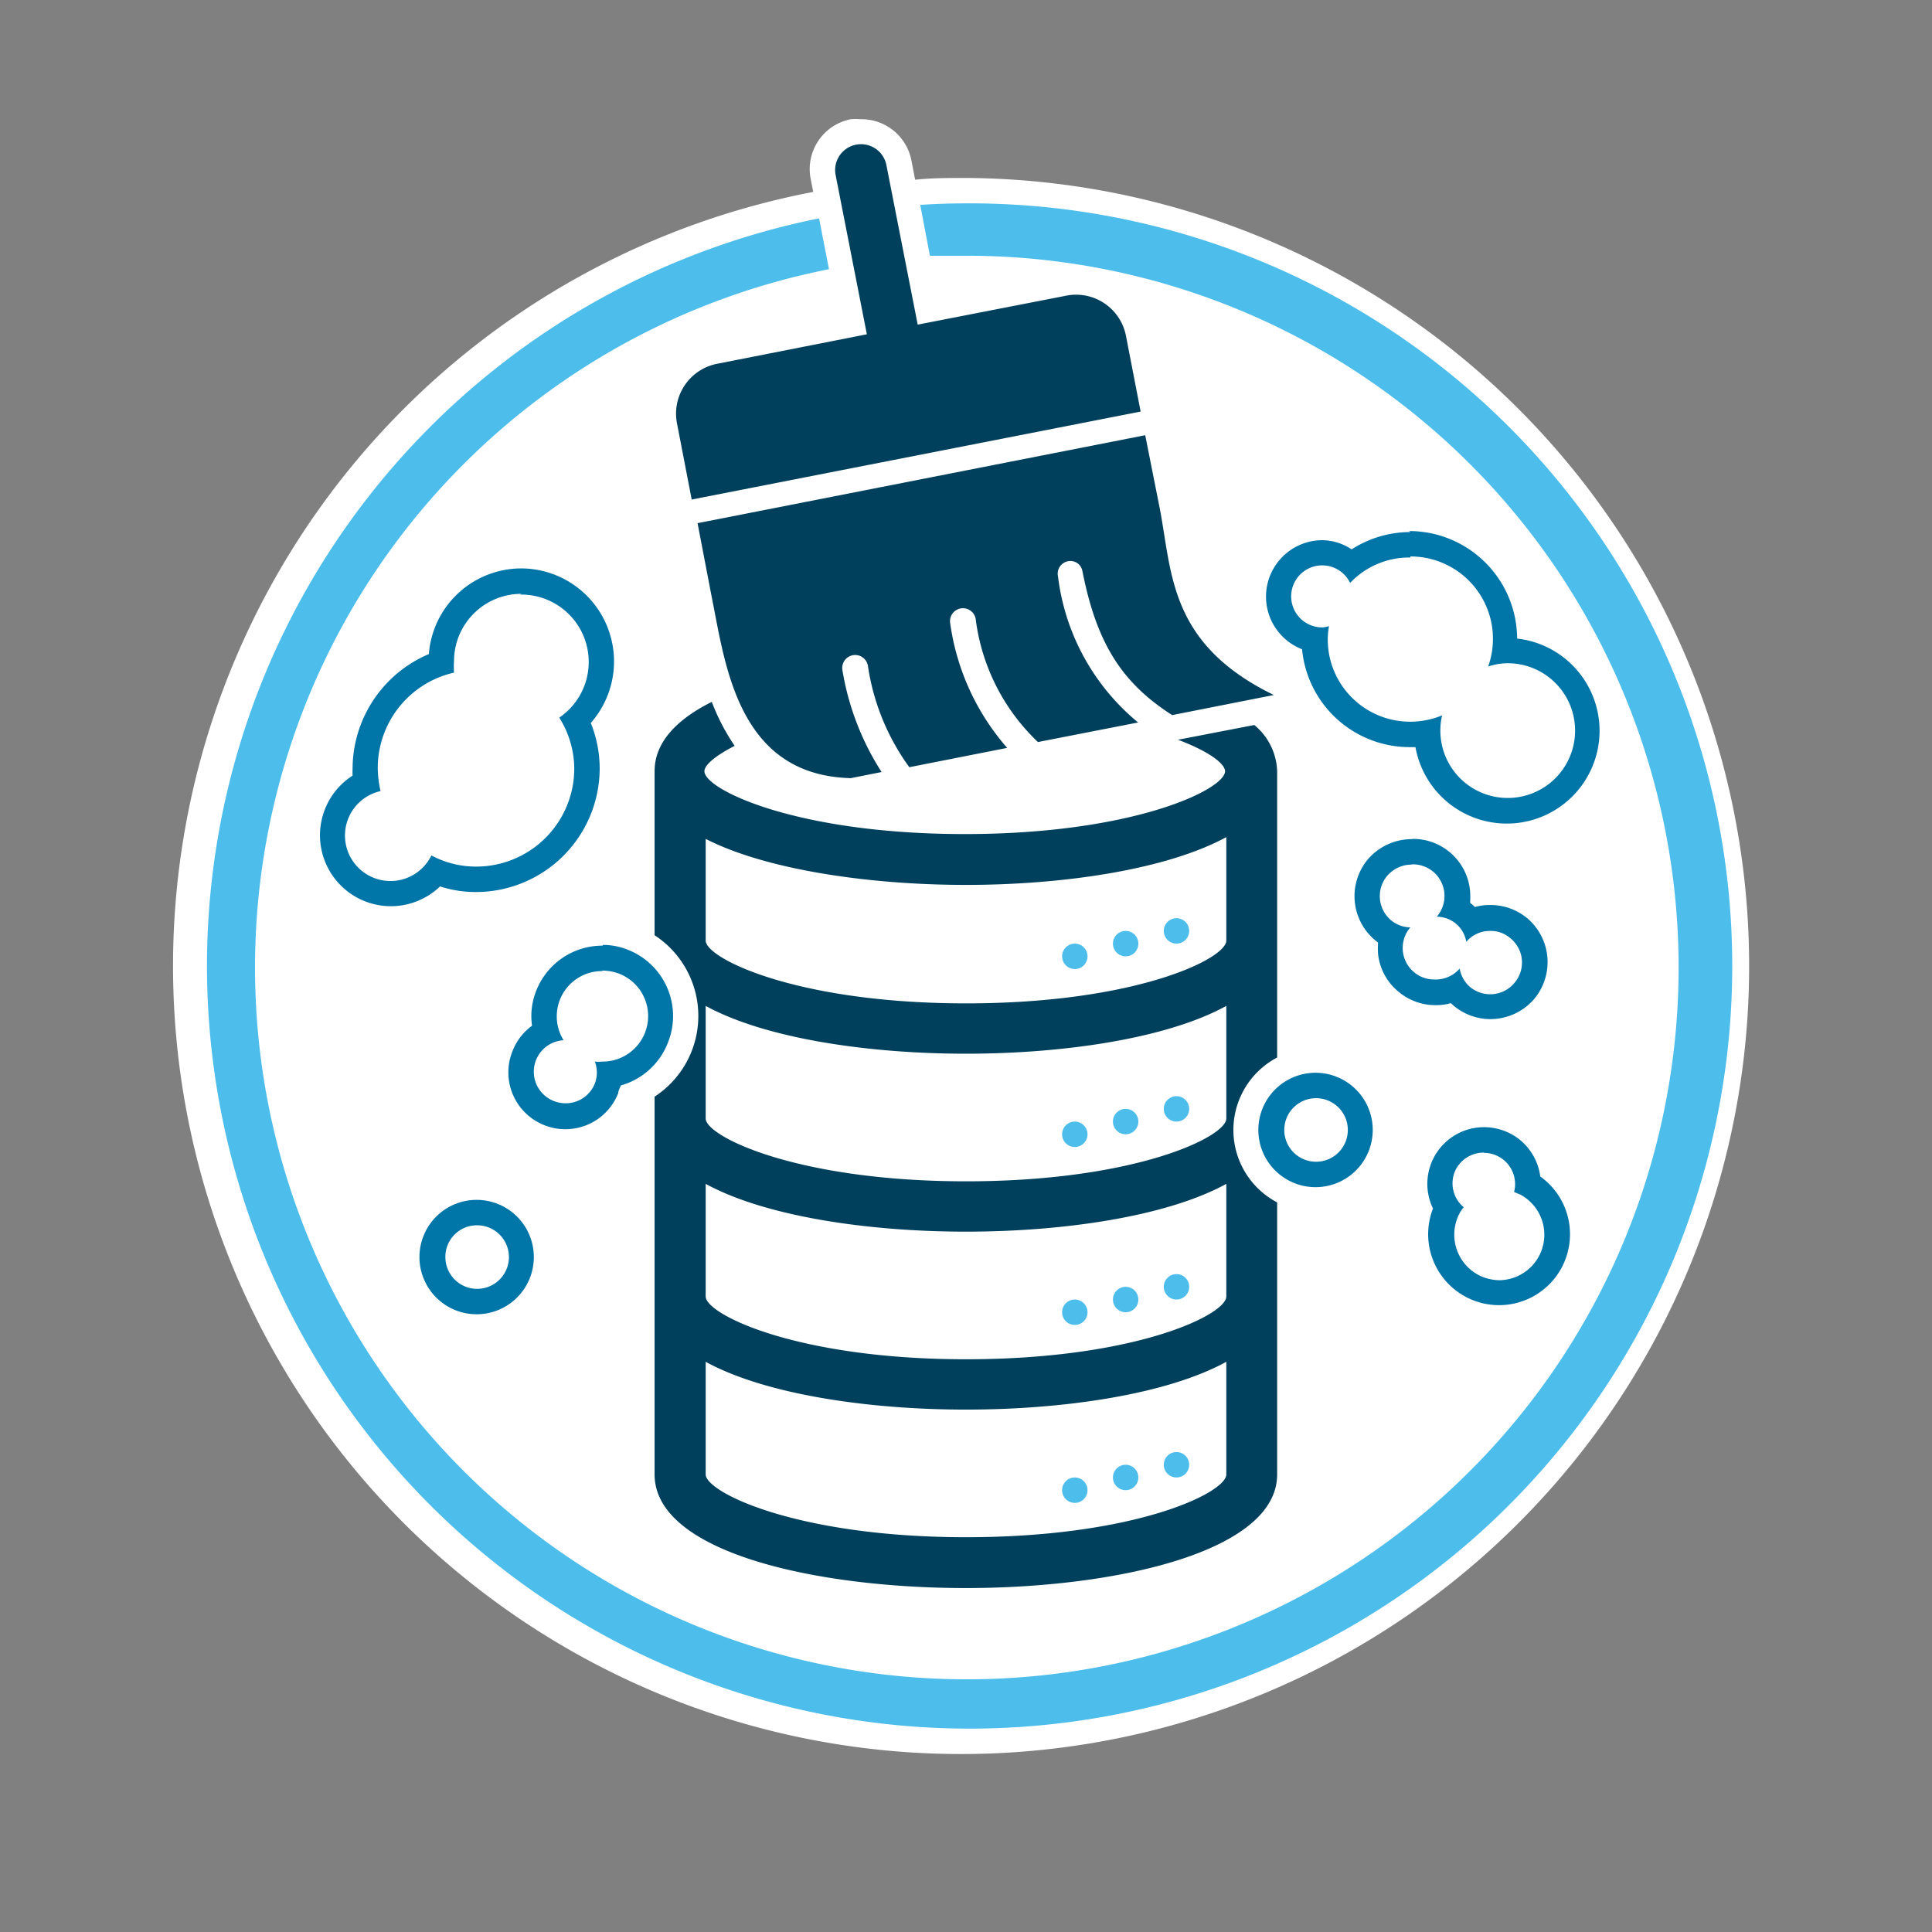
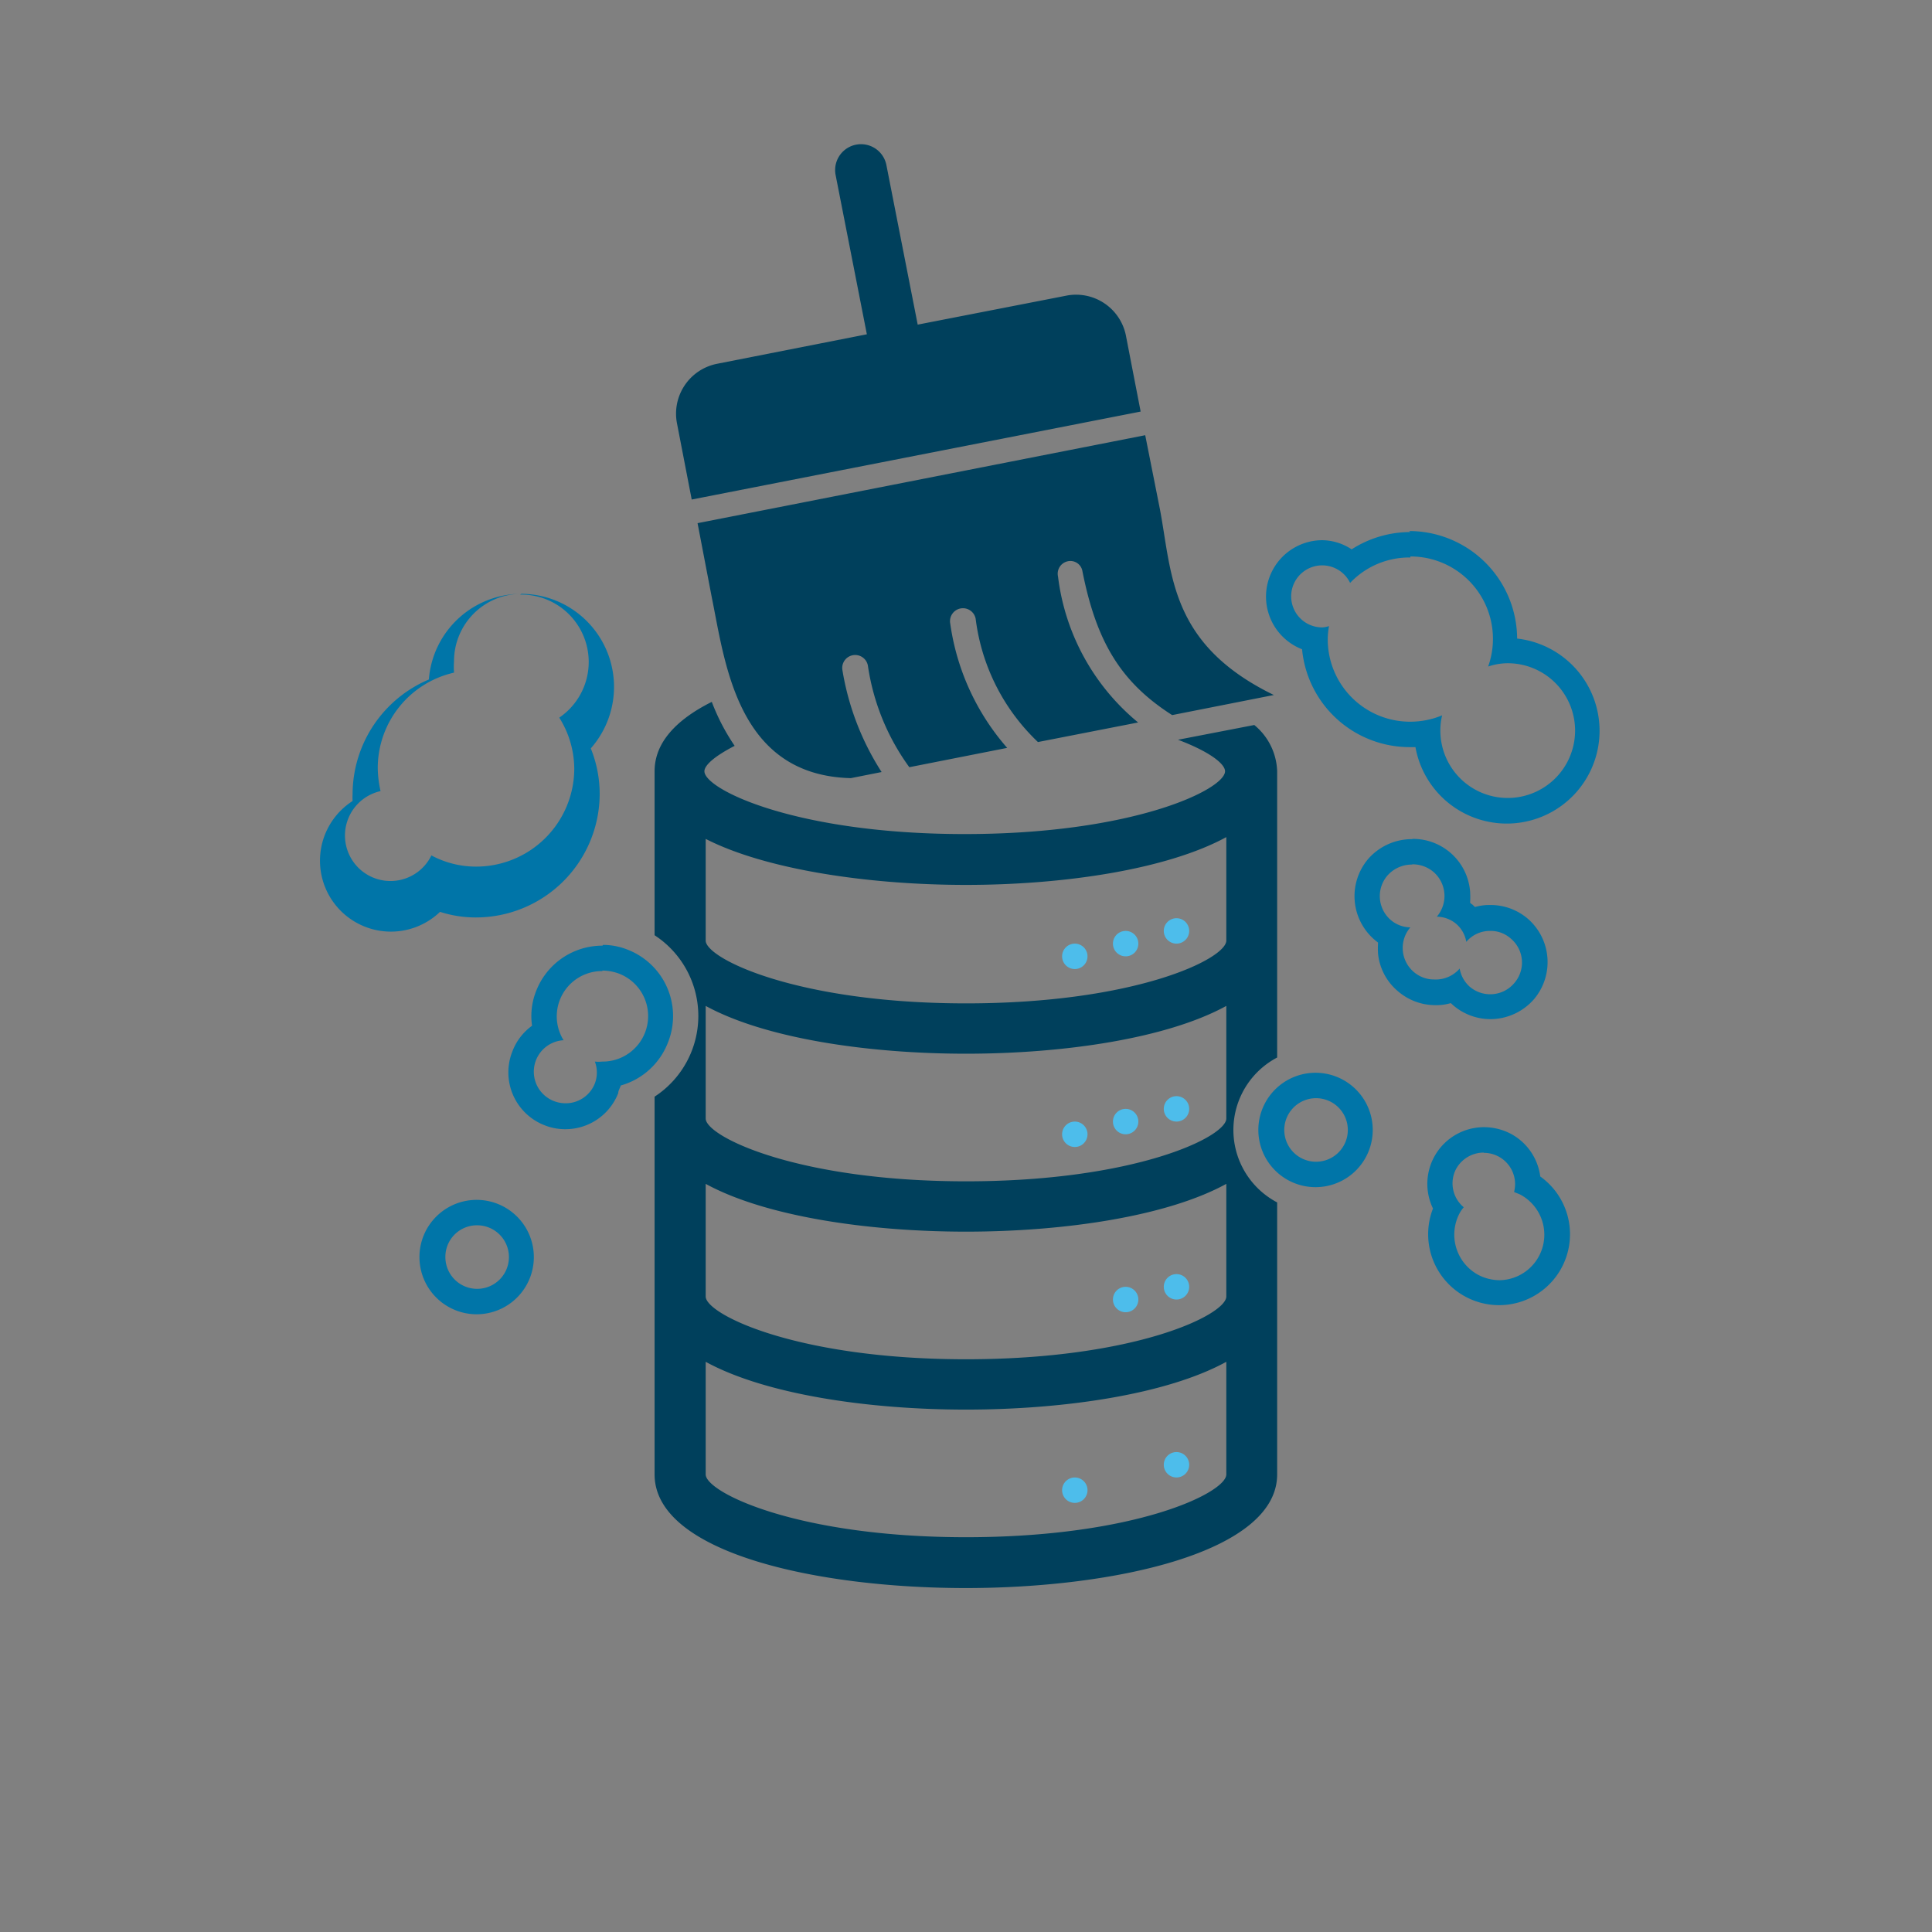
<svg xmlns="http://www.w3.org/2000/svg" viewBox="0 0 76 76">
  <rect x="0" y="0" width="76" height="76" fill="#808080" stroke="none" />
  <defs>
    <style>.cls-1{fill:#fff;}.cls-2{fill:#4dbdeb;}.cls-3{fill:#0075a8;}.cls-4{fill:#00405c;}</style>
  </defs>
  <title>DataCleanUp</title>
  <g id="Artboards">
    <g id="Full_Color" data-name="Full Color">
      <g id="Data_Cleanup" data-name="Data Cleanup">
        <g id="Container">
-           <path id="Background" class="cls-1" d="M38,7c-.67,0-1.33,0-2,.07l-.15-.77a2,2,0,0,0-2-1.61h0a2.34,2.34,0,0,0-.38,0,2,2,0,0,0-1.58,2.35l.1.51A31,31,0,1,0,38,7Z" />
-           <path id="Outline" class="cls-2" d="M38,8q-.91,0-1.8.06l.38,2c.47,0,1,0,1.42,0a28,28,0,1,1-5.39.53l-.39-2A30,30,0,1,0,38,8Z" />
-         </g>
+           </g>
        <g id="Illustration">
          <g id="Dust">
            <g id="Right">
              <path id="Dust_04" data-name="Dust 04" class="cls-3" d="M58.37,45.35a1.23,1.23,0,0,1,1.19,1.54l.24.1A1.79,1.79,0,0,1,59,50.36a1.84,1.84,0,0,1-.85-.21,1.8,1.8,0,0,1-.73-2.43,1.34,1.34,0,0,1,.16-.23A1.22,1.22,0,0,1,57.27,46a1.24,1.24,0,0,1,1.1-.66m0-1a2.23,2.23,0,0,0-2,3.2,2.79,2.79,0,1,0,4.22-1.26,2.23,2.23,0,0,0-1.14-1.67,2.29,2.29,0,0,0-1.06-.27Z" />
              <path id="Dust_03" data-name="Dust 03" class="cls-3" d="M51.77,43.2a1.25,1.25,0,1,1-1.25,1.25,1.25,1.25,0,0,1,1.25-1.25m0-1A2.25,2.25,0,1,0,54,44.45a2.25,2.25,0,0,0-2.25-2.25Z" />
              <path id="Dust_02" data-name="Dust 02" class="cls-3" d="M55.58,34a1.27,1.27,0,0,1,.81.3,1.25,1.25,0,0,1,.13,1.76l0,0a1.21,1.21,0,0,1,.76.28,1.19,1.19,0,0,1,.4.71l0,0a1.21,1.21,0,0,1,.94-.43,1.18,1.18,0,0,1,.81.3,1.23,1.23,0,0,1,.14,1.75,1.24,1.24,0,0,1-1.76.14,1.23,1.23,0,0,1-.39-.71l0,0a1.24,1.24,0,0,1-1,.43,1.22,1.22,0,0,1-.81-.3,1.24,1.24,0,0,1-.13-1.75l0,0a1.21,1.21,0,0,1-.76-.28,1.24,1.24,0,0,1-.14-1.76,1.28,1.28,0,0,1,.95-.43m0-1h0a2.28,2.28,0,0,0-1.71.78A2.26,2.26,0,0,0,54.11,37l.1.08a3.38,3.38,0,0,0,0,.45A2.22,2.22,0,0,0,55,39a2.25,2.25,0,0,0,1.46.54,2,2,0,0,0,.61-.08l.1.09a2.25,2.25,0,0,0,1.46.54,2.28,2.28,0,0,0,1.71-.78,2.26,2.26,0,0,0-.24-3.17,2.26,2.26,0,0,0-1.47-.54,2.09,2.09,0,0,0-.61.08l-.09-.09a.39.39,0,0,1-.1-.08,3.2,3.2,0,0,0,0-.44A2.25,2.25,0,0,0,55.58,33Z" />
              <path id="Dust_01" data-name="Dust 01" class="cls-3" d="M55.48,21.89a3.24,3.24,0,0,1,3.06,4.33,2.44,2.44,0,0,1,.77-.13,2.65,2.65,0,1,1-2.65,2.65,2.46,2.46,0,0,1,.07-.6,3.28,3.28,0,0,1-1.25.25,3.24,3.24,0,0,1-3.25-3.25,2.94,2.94,0,0,1,.05-.51,1.11,1.11,0,0,1-.25.05,1.22,1.22,0,1,1,1.08-1.75,3.21,3.21,0,0,1,2.37-1m0-1a4.27,4.27,0,0,0-2.31.68A2.13,2.13,0,0,0,52,21.25a2.22,2.22,0,0,0-.78,4.29,4.25,4.25,0,0,0,4.23,3.85h.23a3.65,3.65,0,1,0,4-4.27,4.25,4.25,0,0,0-4.25-4.23Z" />
            </g>
            <g id="Left">
              <path id="Dust_03-2" data-name="Dust 03" class="cls-3" d="M18.77,48.2a1.25,1.25,0,1,1-1.25,1.25,1.24,1.24,0,0,1,1.25-1.25m0-1A2.25,2.25,0,1,0,21,49.45a2.25,2.25,0,0,0-2.24-2.25Z" />
              <path id="Dust_02-2" data-name="Dust 02" class="cls-3" d="M23.69,38.18a1.92,1.92,0,0,1,.66.12,1.79,1.79,0,0,1-.66,3.46,1.42,1.42,0,0,1-.29,0,1.21,1.21,0,0,1,0,.86,1.23,1.23,0,0,1-1.16.78,1.29,1.29,0,0,1-.46-.09,1.24,1.24,0,0,1,.39-2.39,1.78,1.78,0,0,1,1.53-2.72m0-1h0a2.79,2.79,0,0,0-2.6,1.76,2.66,2.66,0,0,0-.17,1.39,2.2,2.2,0,0,0-.77,1,2.23,2.23,0,0,0,1.25,2.91,2.19,2.19,0,0,0,.83.16A2.23,2.23,0,0,0,24.32,43c0-.1.07-.2.1-.3A2.8,2.8,0,0,0,26.28,41a2.8,2.8,0,0,0-1.56-3.63,2.62,2.62,0,0,0-1-.2Z" />
-               <path id="Dust_01-2" data-name="Dust 01" class="cls-3" d="M20.46,23.39A2.65,2.65,0,0,1,22,28.23a3.8,3.8,0,0,1,.59,2,3.86,3.86,0,0,1-3.87,3.86,3.72,3.72,0,0,1-1.75-.44,1.79,1.79,0,1,1-2-2.53,4.33,4.33,0,0,1-.11-.89,3.85,3.85,0,0,1,3-3.77,3.27,3.27,0,0,1,0-.45,2.65,2.65,0,0,1,2.65-2.65m0-1a3.65,3.65,0,0,0-3.64,3.37,4.91,4.91,0,0,0-3,4.5,2.62,2.62,0,0,0,0,.28,2.79,2.79,0,1,0,3.44,4.36,4.56,4.56,0,0,0,1.41.22,4.87,4.87,0,0,0,4.87-4.86,4.79,4.79,0,0,0-.35-1.79,3.66,3.66,0,0,0-2.73-6.08Z" />
+               <path id="Dust_01-2" data-name="Dust 01" class="cls-3" d="M20.46,23.39A2.65,2.65,0,0,1,22,28.23a3.8,3.8,0,0,1,.59,2,3.86,3.86,0,0,1-3.87,3.86,3.72,3.72,0,0,1-1.75-.44,1.79,1.79,0,1,1-2-2.53,4.33,4.33,0,0,1-.11-.89,3.85,3.85,0,0,1,3-3.77,3.27,3.27,0,0,1,0-.45,2.65,2.65,0,0,1,2.65-2.65a3.65,3.65,0,0,0-3.64,3.37,4.91,4.91,0,0,0-3,4.5,2.62,2.62,0,0,0,0,.28,2.79,2.79,0,1,0,3.44,4.36,4.56,4.56,0,0,0,1.41.22,4.87,4.87,0,0,0,4.87-4.86,4.79,4.79,0,0,0-.35-1.79,3.66,3.66,0,0,0-2.73-6.08Z" />
            </g>
          </g>
          <g id="Database">
            <path id="Database-2" data-name="Database" class="cls-4" d="M50.24,30.34a2.45,2.45,0,0,0-.9-1.82l-3,.58c1.22.46,1.85.94,1.85,1.24,0,.71-3.59,2.47-10.24,2.47s-10.24-1.76-10.24-2.47c0-.24.41-.6,1.19-1A8.26,8.26,0,0,1,28,27.61c-1.38.69-2.25,1.59-2.25,2.73,0,0,0,.05,0,.08h0v6.37a3.79,3.79,0,0,1,0,6.35V58c0,3.07,6.35,4.47,12.24,4.47S50.24,61.05,50.24,58V47.3a3.22,3.22,0,0,1,0-5.7V30.37h0ZM48.24,58c0,.72-3.58,2.47-10.24,2.47S27.76,58.7,27.76,58V53.57c2.34,1.28,6.38,1.88,10.24,1.88s7.91-.6,10.24-1.88Zm0-7c0,.72-3.58,2.47-10.24,2.47S27.76,51.7,27.76,51V46.57c2.34,1.28,6.38,1.88,10.24,1.88s7.91-.6,10.24-1.88Zm0-7c0,.72-3.58,2.47-10.24,2.47S27.76,44.7,27.76,44V39.57c2.34,1.28,6.38,1.88,10.24,1.88s7.91-.6,10.24-1.88Zm0-7c0,.72-3.58,2.47-10.24,2.47S27.76,37.7,27.76,37v-4C30.1,34.2,34.14,34.81,38,34.81s7.91-.61,10.24-1.88Z" />
            <g id="Lights">
              <g id="Stack-04">
                <circle id="Light-03" class="cls-2" cx="46.28" cy="57.62" r="0.5" />
-                 <circle id="Light-02" class="cls-2" cx="44.28" cy="58.12" r="0.5" />
                <circle id="Light-01" class="cls-2" cx="42.28" cy="58.62" r="0.5" />
              </g>
              <g id="Stack-03">
                <circle id="Light-03-2" data-name="Light-03" class="cls-2" cx="46.28" cy="50.62" r="0.5" />
                <circle id="Light-02-2" data-name="Light-02" class="cls-2" cx="44.28" cy="51.12" r="0.5" />
-                 <circle id="Light-01-2" data-name="Light-01" class="cls-2" cx="42.28" cy="51.62" r="0.5" />
              </g>
              <g id="Stack-02">
                <circle id="Light-03-3" data-name="Light-03" class="cls-2" cx="46.28" cy="43.62" r="0.5" />
                <circle id="Light-02-3" data-name="Light-02" class="cls-2" cx="44.28" cy="44.12" r="0.5" />
                <circle id="Light-01-3" data-name="Light-01" class="cls-2" cx="42.28" cy="44.62" r="0.5" />
              </g>
              <g id="Stack-01">
                <circle id="Light-03-4" data-name="Light-03" class="cls-2" cx="46.28" cy="36.62" r="0.5" />
                <circle id="Light-02-4" data-name="Light-02" class="cls-2" cx="44.28" cy="37.12" r="0.5" />
                <circle id="Light-01-4" data-name="Light-01" class="cls-2" cx="42.28" cy="37.62" r="0.5" />
              </g>
            </g>
          </g>
          <g id="Broom">
            <path id="Bristles" class="cls-4" d="M42,22.08a.48.48,0,0,1,.58.39c.55,2.78,1.51,4.37,3.53,5.66l4-.79c-4.11-2-4-4.77-4.48-7.3l-.58-2.92L27.44,20.58,28,23.5c.53,2.6,1,7,5.47,7.11l1.21-.24a10.56,10.56,0,0,1-1.54-4,.5.5,0,0,1,1-.19,9,9,0,0,0,1.63,4l3.85-.76a9.4,9.4,0,0,1-2.24-4.89.5.5,0,1,1,1-.19,8.06,8.06,0,0,0,2.45,4.85l3.94-.77a8.82,8.82,0,0,1-3.15-5.74A.5.5,0,0,1,42,22.08Z" />
            <path id="Handle" class="cls-4" d="M42,11.62,36.1,12.77,34.87,6.5a1,1,0,1,0-2,.38l1.23,6.27-5.89,1.16a2,2,0,0,0-1.58,2.34l.58,3,17.66-3.46-.57-2.94A2,2,0,0,0,42,11.62Z" />
          </g>
        </g>
      </g>
    </g>
  </g>
</svg>